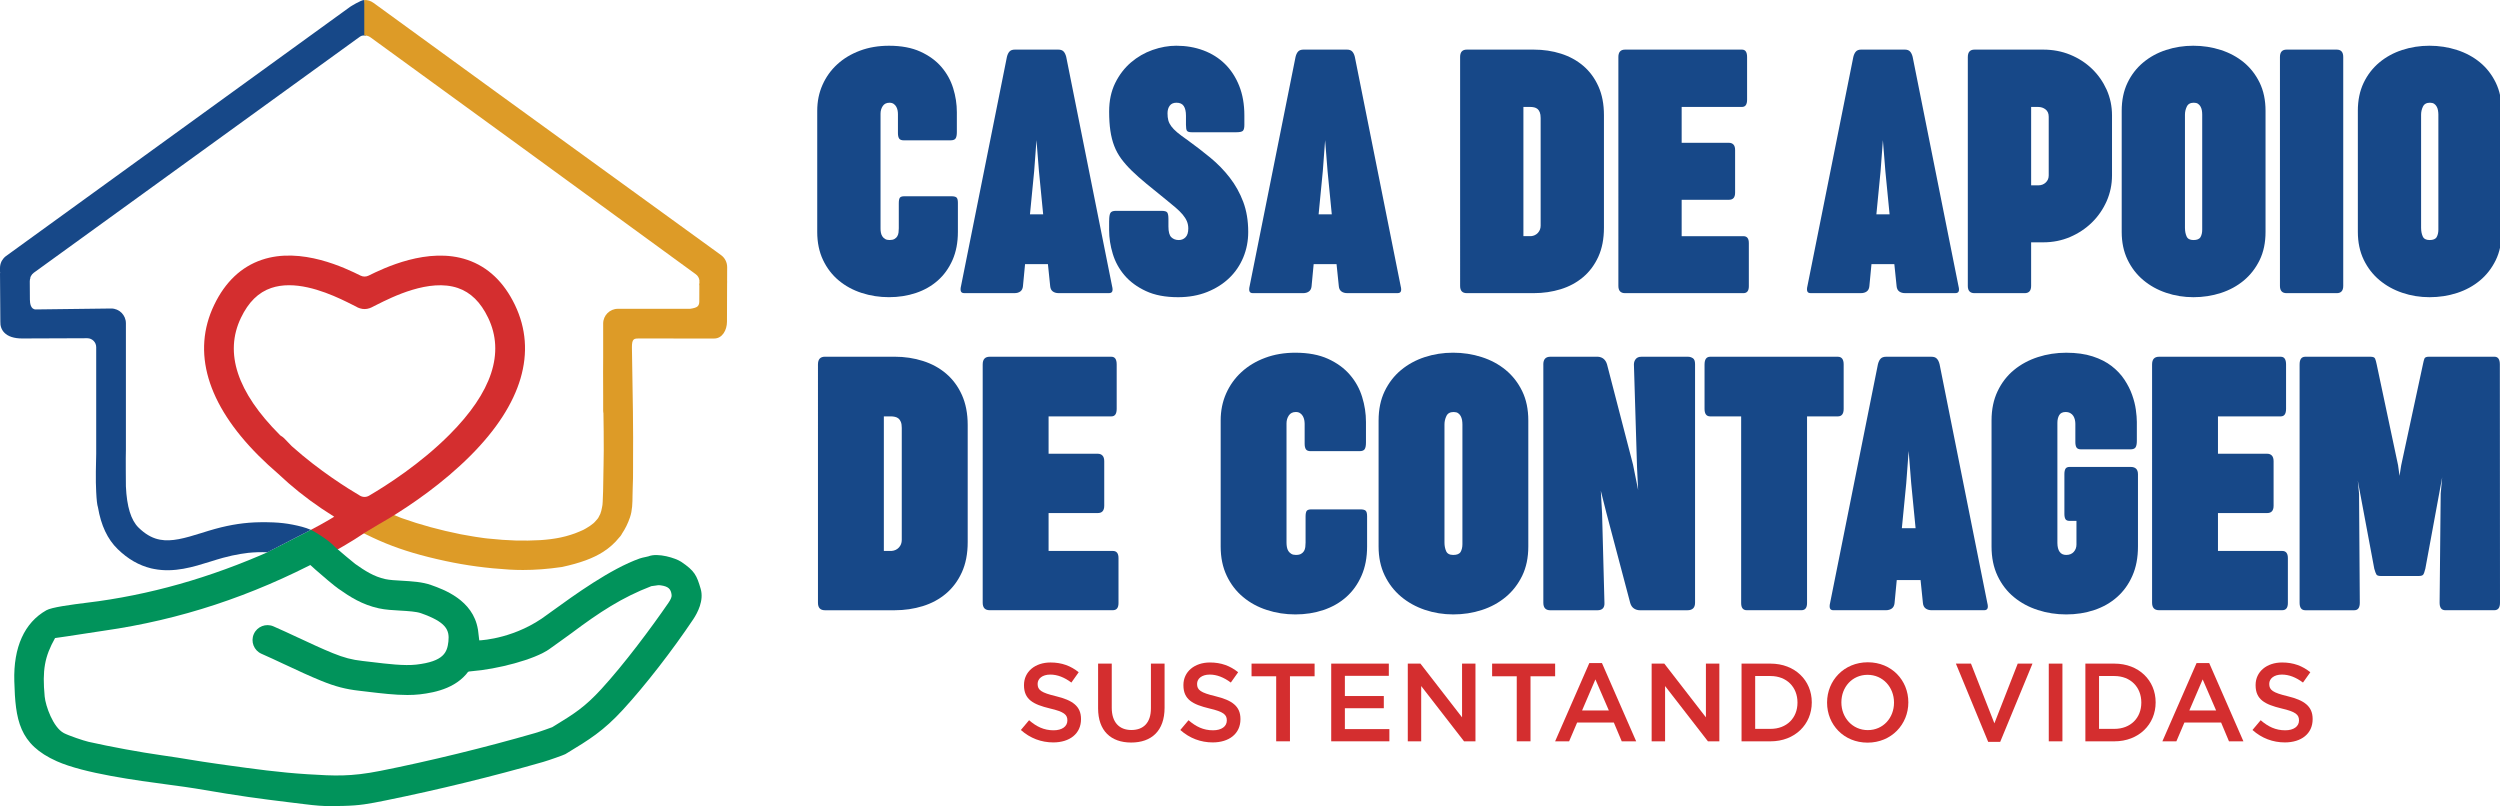
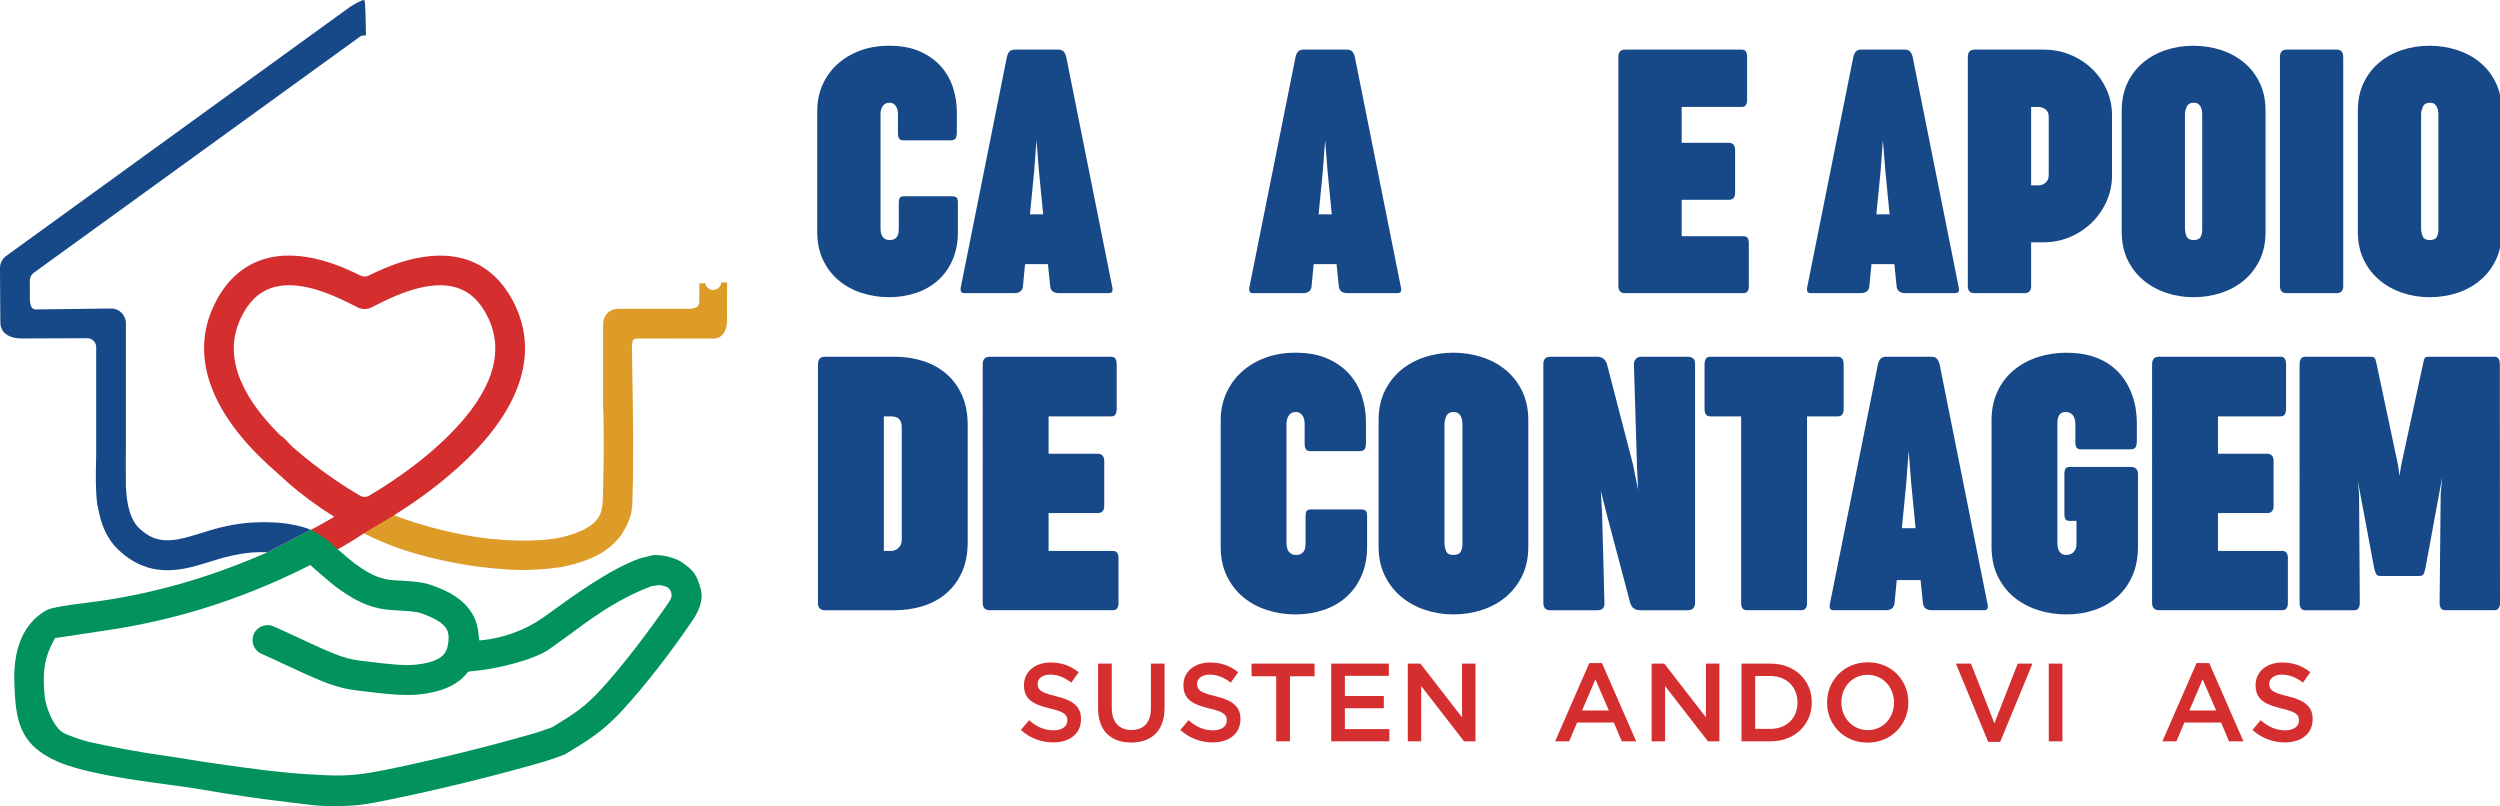
<svg xmlns="http://www.w3.org/2000/svg" version="1.1" id="Layer_1" x="0px" y="0px" width="184.174px" height="59.388px" viewBox="0 0 184.174 59.388" xml:space="preserve">
  <g>
    <path fill="#01935B" d="M20.271,40.462c-0.011,0.004-0.023,0.01-0.031,0.014c0.179-0.09,0.791-0.393,1.472-0.699 c0.033-0.016,0.066-0.031,0.098-0.045c0.008-0.004,0.018-0.008,0.023-0.012c0.361-0.16,0.736-0.32,1.072-0.449 C22.172,39.573,20.645,40.286,20.271,40.462" />
    <path fill="#DD9B27" d="M53.139,20.804c-0.004,0.075-0.022,0.145-0.053,0.206l-0.018,0.036c-0.027,0.053-0.064,0.101-0.121,0.153 c-0.023,0.025-0.053,0.048-0.092,0.072l-0.027,0.016c-0.023,0.012-0.049,0.025-0.078,0.035h-0.02l-0.027,0.015 c-0.008,0.002-0.015,0.004-0.015,0.004c-0.022,0.007-0.047,0.011-0.069,0.013l-0.021,0.004c-0.037,0.006-0.074,0.004-0.12,0 c-0.035-0.004-0.072-0.01-0.108-0.021l-0.025-0.008c-0.049-0.018-0.09-0.039-0.131-0.065c-0.131-0.082-0.225-0.215-0.262-0.373 c-0.002-0.008-0.003-0.016-0.004-0.023l-0.427,0.014l-0.004,1.219c0.014,0.449-0.099,0.561-0.675,0.648h-3.473h-1.849 c-0.599,0-1.085,0.486-1.085,1.084v2.518c0,0.018-0.014,1.953,0,2.799v1.096c0,0.078,0.01,0.148,0.02,0.199 c0.014,0.822,0.026,1.789,0.023,2.746c-0.002,0.34-0.008,0.709-0.014,1.074l-0.004,0.188c-0.004,0.193-0.006,0.387-0.01,0.578 l-0.005,0.326c-0.007,0.555-0.017,1.096-0.044,1.604c-0.002,0.049-0.006,0.1-0.011,0.15l-0.003,0.045 c-0.002,0.01-0.002,0.018-0.004,0.027v0.018c-0.01,0.047-0.019,0.094-0.025,0.137l-0.009,0.049 c-0.017,0.086-0.033,0.174-0.056,0.26c-0.006,0.018-0.015,0.045-0.025,0.074l-0.01,0.027c-0.012,0.037-0.022,0.07-0.028,0.094 l-0.013,0.031c-0.035,0.076-0.074,0.148-0.115,0.221l-0.025,0.051c-0.003,0.006-0.007,0.01-0.01,0.016 c-0.008,0.008-0.016,0.018-0.021,0.027c-0.004,0.002-0.004,0.004-0.006,0.008c-0.015,0.016-0.027,0.033-0.041,0.053 c-0.06,0.074-0.121,0.139-0.188,0.211c-0.011,0.012-0.052,0.051-0.074,0.072c-0.005,0.006-0.012,0.01-0.021,0.018 c-0.096,0.08-0.17,0.137-0.254,0.193c-0.088,0.059-0.187,0.119-0.291,0.182c-0.041,0.023-0.08,0.045-0.119,0.066l-0.065,0.035 c-0.004,0.002-0.008,0.004-0.012,0.008c-0.193,0.086-0.4,0.178-0.616,0.258c-0.195,0.072-0.412,0.139-0.663,0.209 c-0.108,0.029-0.215,0.053-0.325,0.078c-0.022,0.006-0.047,0.01-0.072,0.016l-0.043,0.008c-0.024,0.004-0.066,0.012-0.096,0.02 l-0.109,0.02c-0.037,0.008-0.101,0.02-0.143,0.025l-0.027,0.004c-0.105,0.018-0.217,0.033-0.32,0.047 c-0.27,0.031-0.514,0.059-0.762,0.072c-0.601,0.035-1.211,0.043-1.814,0.027s-1.254-0.063-2.049-0.146 c-0.049-0.006-0.098-0.01-0.146-0.016l-0.1-0.012c-0.029-0.004-0.078-0.012-0.116-0.016l-0.212-0.031 c-0.105-0.014-0.216-0.027-0.324-0.047l-0.212-0.035c-0.302-0.051-0.587-0.096-0.887-0.156c-1.55-0.313-2.961-0.697-4.313-1.178 l-0.09-0.033c-0.209-0.078-0.424-0.166-0.632-0.254l-0.075-0.031c-0.035-0.016-0.07-0.029-0.104-0.043l-0.16-0.068l-0.093,0.055 c-0.063,0.035-1.547,0.898-1.795,1.064l-0.307,0.203l0.328,0.166c0.266,0.133,0.526,0.26,0.773,0.371 c0.298,0.141,0.609,0.277,0.928,0.408c1.279,0.523,2.648,0.93,4.436,1.314c1.508,0.324,3.039,0.529,4.683,0.629 c0.332,0.02,0.672,0.029,1.009,0.029c0.904,0,1.832-0.07,2.832-0.215c0.014,0,0.027-0.002,0.044-0.006 c1.347-0.293,2.28-0.637,3.028-1.111c0.464-0.297,0.861-0.652,1.182-1.055c0.076-0.074,0.141-0.16,0.191-0.252l0.012-0.023 c0.003-0.006,0.006-0.012,0.008-0.018c0.238-0.352,0.434-0.75,0.584-1.188c0.18-0.52,0.186-1.078,0.191-1.621 c0.002-0.166,0.004-0.359,0.013-0.547c0.026-0.484,0.026-0.965,0.026-1.498c0-0.141,0-0.279,0-0.418 c0.005-1.146,0.01-2.447-0.01-3.76l-0.074-4.701c0-0.615,0.154-0.641,0.5-0.641h0.316l5.245,0.002c0.606,0,0.938-0.631,0.942-1.225 l0.009-2.896L53.139,20.804z" />
    <path fill="#D42E2F" d="M37.933,22.461c-0.812-1.686-1.988-2.801-3.498-3.315c-2.909-0.992-6.203,0.629-7.285,1.161 c-0.179,0.088-0.394,0.093-0.581,0.001c-1.081-0.534-4.373-2.158-7.288-1.165c-1.512,0.514-2.69,1.63-3.501,3.317 c-1.664,3.457-0.533,7.301,3.272,11.111c0.453,0.453,0.938,0.9,1.43,1.322c0.999,0.947,2.056,1.793,3.231,2.586 c0.293,0.197,0.598,0.395,0.908,0.588c-0.059,0.037-0.117,0.072-0.177,0.107c-0.053,0.031-0.104,0.063-0.159,0.096 c-0.449,0.266-0.916,0.521-1.43,0.787l1.064,0.814c0.203,0.127,0.727,0.734,0.727,0.734c0.43-0.238,0.875-0.498,1.323-0.775 l0.137-0.084c0.293-0.186,0.558-0.357,0.806-0.525c0.237-0.158,1.758-1.041,1.777-1.053c1.6-0.971,3.934-2.557,5.975-4.604 C38.465,29.757,39.595,25.917,37.933,22.461 M33.115,32.021c-2.138,2.145-4.632,3.738-5.929,4.498 c-0.204,0.119-0.458,0.119-0.662,0c-0.835-0.49-2.995-1.826-5.03-3.65l-0.123-0.127c-0.17-0.182-0.312-0.328-0.445-0.461 c-0.079-0.076-0.168-0.141-0.263-0.193c-0.022-0.021-0.044-0.043-0.064-0.063c-3.133-3.135-4.091-6.035-2.847-8.617 c0.553-1.153,1.283-1.871,2.232-2.193c0.396-0.134,0.836-0.202,1.309-0.202c1.813,0,3.75,0.975,4.688,1.448l0.239,0.119 c0.089,0.059,0.188,0.104,0.296,0.135l0.011,0.003c0.226,0.071,0.472,0.067,0.692-0.011l0.031-0.012 c0.072-0.024,0.139-0.055,0.201-0.09l0.289-0.146c1.164-0.586,3.889-1.956,5.988-1.242c0.947,0.322,1.678,1.041,2.232,2.193 C37.201,25.989,36.244,28.886,33.115,32.021" />
    <path fill="#01935B" d="M51.617,43.374L51.617,43.374c-0.288-0.975-0.428-1.314-1.446-1.994c-0.39-0.26-1.704-0.68-2.401-0.395 c-0.025,0.008-0.127,0.029-0.201,0.047c-0.151,0.031-0.323,0.068-0.437,0.109c-2.149,0.764-4.787,2.67-6.532,3.934l-0.273,0.197 c-2.291,1.742-4.766,1.895-5.041,1.906l-0.18,0.008l-0.022,0.18c-0.069,0.564-0.183,1.168-0.535,1.76l-0.219,0.367l0.422-0.045 c1.828-0.141,4.628-0.846,5.728-1.637c0.223-0.16,0.481-0.346,0.727-0.52c0.4-0.287,0.746-0.535,0.861-0.621 c2.106-1.578,3.754-2.656,5.916-3.488c0.102-0.008,0.192-0.023,0.273-0.037c0.141-0.025,0.262-0.047,0.419-0.023 c0.55,0.078,0.753,0.258,0.802,0.715c0.016,0.133-0.064,0.326-0.236,0.576c-1.276,1.855-3.246,4.5-4.947,6.355 c-1.232,1.344-2.036,1.836-3.366,2.652l-0.248,0.152c-0.118,0.045-0.877,0.322-1.29,0.441c-3.652,1.055-7.793,2.066-11.361,2.775 c-2.223,0.441-3.397,0.371-5.344,0.252c-2.076-0.127-3.999-0.395-6.035-0.678l-0.719-0.102c-0.694-0.096-1.271-0.189-1.882-0.289 c-0.63-0.104-1.282-0.211-2.122-0.328c-1.575-0.221-3.798-0.631-5.406-0.994c-0.359-0.082-1.472-0.459-1.824-0.646 c-0.787-0.42-1.343-2-1.407-2.693c-0.181-1.938-0.009-2.924,0.765-4.305c0.375-0.047,1.286-0.188,2.171-0.324 c0.582-0.09,1.129-0.176,1.44-0.219c5.602-0.803,10.861-2.535,16.079-5.295l0.263-0.139l-0.216-0.205 c-0.807-0.764-1.813-0.719-2.786-0.674l-0.128,0.008l-0.038,0.016c-4.559,2.119-9.002,3.467-13.581,4.117 c-0.169,0.023-0.406,0.053-0.68,0.088c-1.445,0.18-2.774,0.361-3.164,0.58c-1.616,0.912-2.433,2.719-2.362,5.225 c0.081,2.838,0.332,4.652,3.136,5.9c2.013,0.895,5.826,1.404,8.349,1.74c0.768,0.104,1.431,0.191,1.892,0.27 c3.446,0.59,4.603,0.732,6.908,1.016l1.021,0.125c0.949,0.119,1.412,0.152,2.037,0.152c0.254,0,0.534-0.006,0.885-0.014 c1.218-0.027,1.873-0.15,3.125-0.404c3.867-0.785,7.881-1.766,11.608-2.836c0.435-0.125,1.537-0.518,1.63-0.574l0.143-0.086 c1.602-0.971,2.66-1.613,4.111-3.195c1.639-1.785,3.621-4.338,5.176-6.66C51.385,45.149,51.873,44.235,51.617,43.374" />
    <path fill="#01935B" d="M35.309,47.208l-0.002,0.023c-0.015,0.145-0.144,1.414-0.609,1.947c-0.875,1.479-2.572,1.836-3.774,1.975 c-0.278,0.031-0.586,0.047-0.911,0.047c-0.927,0-1.949-0.123-2.85-0.23l-0.13-0.016c-0.193-0.025-0.382-0.047-0.562-0.066 c-0.992-0.111-1.773-0.314-2.783-0.725c-0.885-0.357-1.817-0.795-2.641-1.182l-0.126-0.057c-0.551-0.26-1.121-0.525-1.656-0.76 c-0.557-0.242-0.812-0.895-0.568-1.451c0.245-0.559,0.895-0.813,1.452-0.568c0.585,0.254,1.194,0.539,1.783,0.814l0.049,0.021 c0.924,0.434,1.754,0.818,2.537,1.137c0.817,0.332,1.412,0.49,2.197,0.576c0.223,0.023,0.46,0.053,0.703,0.082 c1.113,0.135,2.37,0.287,3.252,0.186c2.037-0.236,2.275-0.91,2.364-1.703c0.097-0.873-0.188-1.436-2.022-2.084 c-0.345-0.121-0.943-0.158-1.521-0.191c-0.539-0.029-1.096-0.061-1.586-0.168c-1.243-0.275-2.123-0.846-2.989-1.455 c-0.179-0.111-1.335-1.082-1.633-1.357l-0.027-0.023c-0.194-0.18-0.381-0.35-0.577-0.504l-0.035-0.029l-0.022-0.041 c-0.002-0.004-0.44-0.736-2.428-0.689H20.17c-0.162-0.014-0.321-0.023-0.477-0.029c0.406-0.207,2.563-1.32,3.208-1.654 c0.033,0.016,0.065,0.029,0.099,0.045c0.056,0.029,1.129,0.625,1.676,1.211c0.017,0.018,0.037,0.035,0.058,0.053 c0.015,0.012,0.029,0.025,0.045,0.039c0.24,0.223,1.304,1.094,1.394,1.166c0.708,0.498,1.362,0.926,2.208,1.113 c0.318,0.07,0.764,0.096,1.234,0.121c0.734,0.043,1.494,0.086,2.136,0.314c0.925,0.328,3.092,1.096,3.454,3.26 c0.001,0.004,0.004,0.016,0.007,0.031c0.001,0.008,0.001,0.016,0.003,0.025l0.002,0.014c0.006,0.021,0.006,0.045,0.008,0.064 c0.034,0.258,0.065,0.545,0.078,0.654L35.309,47.208z" />
    <path fill="#01935B" d="M21.835,39.72c0.522-0.242,0.987-0.445,1.071-0.449c-0.734,0.303-2.261,1.016-2.634,1.191 c0.222-0.107,0.853-0.412,1.442-0.688c0.032-0.014,0.065-0.029,0.097-0.043C21.818,39.728,21.828,39.724,21.835,39.72" />
    <path fill="#174888" d="M21.574,38.653c-0.493-0.098-0.951-0.146-1.436-0.168c-0.317-0.014-0.643-0.016-0.998-0.012 c-1.077,0.016-2.125,0.17-3.298,0.492c-0.328,0.09-0.65,0.191-1.006,0.303c-1.242,0.389-2.185,0.65-3.047,0.49 c-0.048-0.01-0.097-0.02-0.146-0.033h-0.008c-0.496-0.123-0.962-0.402-1.424-0.852c-0.562-0.547-0.868-1.543-0.936-3.039 c0-0.023-0.021-2.287,0-2.684v-9.336c0-0.6-0.486-1.087-1.087-1.087l-5.554,0.069c-0.372,0-0.43-0.451-0.432-0.721l-0.009-1.355 c0-0.092,0.018-0.184,0.055-0.271l-0.384-0.186c-0.069,0.126-0.17,0.23-0.295,0.303c-0.041,0.025-0.093,0.048-0.153,0.068 l-0.018,0.006c-0.141,0.041-0.292,0.041-0.439,0L0.951,20.64c-0.072-0.022-0.135-0.045-0.175-0.077 c-0.15-0.117-0.331-0.407-0.352-0.48c0,0.001,0.003,0.012,0.003,0.031L0,20.117v0.001l0.026,3.57 c-0.014,0.321,0.085,0.603,0.287,0.813c0.276,0.287,0.721,0.434,1.325,0.434l4.791-0.018c0.363,0,0.658,0.295,0.658,0.658v7.863 c-0.013,0.459-0.053,2.023,0,2.814c0.028,0.584,0.072,0.959,0.129,1.119c0.229,1.344,0.705,2.354,1.456,3.084 c0.757,0.734,1.56,1.195,2.455,1.414l0.006,0.002c0.074,0.02,0.147,0.033,0.219,0.045c1.486,0.289,2.896-0.152,4.144-0.543 c0.306-0.096,0.621-0.195,0.929-0.279c0.462-0.125,0.895-0.221,1.307-0.287c0.187-0.033,0.371-0.057,0.552-0.078 c0.461-0.047,0.918-0.063,1.409-0.043c0.406-0.209,2.563-1.32,3.208-1.652C22.488,38.851,22.02,38.743,21.574,38.653" />
    <path fill="#174888" d="M26.836,0C26.589-0.005,25.8,0.498,25.8,0.498L0.452,18.857c-0.011,0.008-0.021,0.015-0.031,0.023 l-0.017,0.013c-0.027,0.021-0.054,0.044-0.073,0.065C0.3,18.991,0.27,19.022,0.243,19.056c-0.047,0.057-0.085,0.112-0.114,0.167 l-0.01,0.021c-0.004,0.008-0.008,0.017-0.012,0.024C0.037,19.414,0,19.577,0,19.744l0.001,0.284l0.005,0.047 c0.071,0.309,0.258,0.574,0.529,0.748c0.09,0.057,0.194,0.105,0.307,0.14l0.033,0.01H0.88c0.102,0.027,0.207,0.04,0.31,0.04 c0.122,0,0.244-0.018,0.358-0.053l0.04-0.011l0.006-0.005c0.078-0.028,0.149-0.06,0.208-0.095c0.192-0.111,0.35-0.272,0.453-0.459 c0.012-0.02,0.022-0.042,0.03-0.06c0.048-0.093,0.117-0.174,0.2-0.234L26.492,2.719c0.158-0.124,0.299-0.105,0.467-0.105 C26.959,2.614,26.941,0.002,26.836,0" />
-     <path fill="#DD9B27" d="M53.566,20.665l0.004-0.983c0.001-0.358-0.171-0.693-0.463-0.898L36.838,6.99l-8.971-6.523l-0.359-0.26 C27.309,0.061,27.071-0.007,26.836,0v2.604c0.136,0.004,0.318,0.048,0.431,0.128l11.069,8.05l12.916,9.417 c0.156,0.109,0.256,0.279,0.276,0.471c-0.003,0.028-0.005,0.057-0.005,0.085c0,0.05,0.004,0.096,0.01,0.139v0.001 c0,0.001,0,0.001,0,0.002c0.002,0.003,0,0.007,0.002,0.01c0.002,0.027,0.006,0.051,0.012,0.078c0.063,0.27,0.223,0.497,0.447,0.639 c0.063,0.041,0.129,0.074,0.202,0.102c0.017,0.008,0.035,0.014,0.058,0.02l0.031,0.01h0.004c0.053,0.013,0.105,0.023,0.154,0.027 c0.033,0.002,0.066,0.004,0.102,0.004c0.047,0,0.086-0.002,0.123-0.008c0.047-0.004,0.096-0.014,0.149-0.029 c0.002,0,0.003,0,0.005,0l0.043-0.012c0.061-0.021,0.116-0.047,0.166-0.074c0.014-0.006,0.023-0.012,0.029-0.016 c0.079-0.046,0.143-0.096,0.189-0.143c0.082-0.078,0.148-0.166,0.199-0.264c0.008-0.014,0.016-0.031,0.022-0.047 c0.014-0.028,0.026-0.056,0.036-0.085c0.002-0.005,0.004-0.01,0.005-0.015c0.009-0.025,0.017-0.051,0.024-0.076 c0-0.003,0-0.006,0.002-0.009c0.006-0.029,0.012-0.058,0.017-0.088c0.001-0.003,0.001-0.006,0.001-0.009 c0.003-0.024,0.007-0.047,0.008-0.071c0.006-0.034,0.006-0.063,0.006-0.086c0-0.026-0.002-0.055-0.003-0.071L53.566,20.665z" />
    <path fill="#174888" d="M64.893,17.126c0.018,0.104,0.052,0.197,0.104,0.279c0.051,0.082,0.12,0.149,0.207,0.2 c0.086,0.052,0.194,0.078,0.324,0.078c0.155,0,0.277-0.026,0.369-0.078c0.09-0.051,0.16-0.118,0.207-0.2 c0.048-0.082,0.078-0.175,0.091-0.279c0.013-0.103,0.019-0.207,0.019-0.311v-1.839c0-0.199,0.026-0.335,0.078-0.408 c0.053-0.074,0.164-0.11,0.338-0.11h3.457c0.183,0,0.308,0.03,0.377,0.09c0.068,0.062,0.104,0.19,0.104,0.389v2.15 c0,0.778-0.132,1.466-0.395,2.067c-0.265,0.6-0.625,1.103-1.082,1.508c-0.459,0.407-0.996,0.713-1.613,0.92 s-1.28,0.311-1.988,0.311c-0.699,0-1.369-0.104-2.008-0.311s-1.203-0.513-1.691-0.92c-0.486-0.405-0.873-0.908-1.158-1.508 c-0.285-0.602-0.428-1.289-0.428-2.067V8.163c0-0.691,0.129-1.328,0.389-1.911c0.259-0.583,0.621-1.088,1.088-1.515 c0.467-0.428,1.023-0.762,1.672-1.004c0.646-0.242,1.359-0.363,2.137-0.363c0.907,0,1.678,0.145,2.313,0.434 c0.635,0.29,1.15,0.665,1.548,1.127c0.397,0.462,0.687,0.985,0.868,1.568c0.181,0.582,0.271,1.172,0.271,1.768V9.73 c0,0.216-0.029,0.371-0.091,0.466c-0.06,0.095-0.187,0.142-0.375,0.142h-3.446c-0.164,0-0.277-0.043-0.337-0.129 s-0.091-0.22-0.091-0.402V8.409c0-0.086-0.008-0.177-0.025-0.272c-0.018-0.095-0.05-0.186-0.097-0.271 c-0.048-0.086-0.112-0.157-0.194-0.214c-0.082-0.055-0.185-0.084-0.305-0.084c-0.225,0-0.391,0.082-0.499,0.246 c-0.108,0.165-0.162,0.35-0.162,0.557v8.446C64.866,16.919,64.875,17.024,64.893,17.126" />
    <path fill="#174888" d="M81.928,21.09c0.043,0.165,0.047,0.29,0.012,0.375c-0.034,0.086-0.116,0.13-0.246,0.13h-3.704 c-0.173,0-0.315-0.041-0.429-0.123c-0.111-0.082-0.176-0.209-0.193-0.382l-0.168-1.632h-1.684l-0.156,1.632 c-0.018,0.173-0.082,0.3-0.194,0.382s-0.255,0.123-0.428,0.123h-3.704c-0.13,0-0.212-0.046-0.247-0.136 c-0.034-0.09-0.03-0.223,0.013-0.395L74.18,4.186c0.043-0.172,0.108-0.304,0.194-0.395c0.087-0.091,0.216-0.136,0.39-0.136h3.199 c0.172,0,0.303,0.045,0.389,0.136s0.15,0.223,0.195,0.395L81.928,21.09z M75.877,15.792h0.973l-0.312-3.187l-0.181-2.28l-0.17,2.28 L75.877,15.792z" />
-     <path fill="#174888" d="M81.712,16.259c0-0.276,0.03-0.466,0.091-0.57s0.194-0.156,0.401-0.156h3.368 c0.225,0,0.365,0.042,0.42,0.123c0.057,0.083,0.086,0.24,0.086,0.474v0.556c0,0.389,0.07,0.653,0.213,0.791 c0.143,0.138,0.326,0.207,0.551,0.207c0.199,0,0.365-0.069,0.498-0.207c0.135-0.138,0.201-0.354,0.201-0.648 c0-0.189-0.035-0.367-0.104-0.531c-0.07-0.164-0.172-0.328-0.311-0.492s-0.311-0.335-0.518-0.512 c-0.209-0.177-0.445-0.374-0.713-0.59c-0.535-0.431-1.01-0.817-1.426-1.159c-0.414-0.341-0.775-0.661-1.082-0.959 c-0.305-0.297-0.566-0.593-0.783-0.887c-0.215-0.293-0.389-0.609-0.518-0.945c-0.13-0.337-0.225-0.711-0.285-1.121 c-0.061-0.41-0.091-0.883-0.091-1.418c0-0.795,0.149-1.494,0.446-2.099c0.299-0.604,0.686-1.109,1.16-1.515 c0.475-0.406,1.006-0.713,1.592-0.92c0.59-0.207,1.172-0.312,1.75-0.312c0.717,0,1.383,0.115,1.994,0.343 c0.613,0.229,1.143,0.562,1.588,0.998s0.795,0.974,1.051,1.612c0.254,0.64,0.381,1.365,0.381,2.177v0.712 c0,0.207-0.035,0.348-0.104,0.421c-0.068,0.074-0.229,0.11-0.479,0.11h-3.305c-0.182,0-0.295-0.036-0.344-0.11 c-0.047-0.073-0.07-0.218-0.07-0.434V8.526c0-0.311-0.055-0.549-0.162-0.713s-0.287-0.246-0.537-0.246 c-0.225,0-0.391,0.074-0.498,0.22c-0.109,0.147-0.162,0.333-0.162,0.558c0,0.199,0.018,0.372,0.057,0.518 c0.039,0.147,0.111,0.292,0.215,0.434c0.104,0.143,0.25,0.294,0.439,0.454c0.191,0.159,0.441,0.347,0.752,0.563 c0.588,0.424,1.15,0.857,1.691,1.302c0.539,0.445,1.016,0.935,1.43,1.47c0.416,0.536,0.746,1.13,0.992,1.781 c0.246,0.653,0.369,1.393,0.369,2.222c0,0.665-0.121,1.289-0.363,1.872s-0.586,1.09-1.035,1.522 c-0.449,0.432-0.994,0.775-1.633,1.031c-0.639,0.254-1.352,0.381-2.137,0.381c-0.934,0-1.725-0.15-2.371-0.453 c-0.648-0.302-1.172-0.688-1.574-1.16c-0.402-0.47-0.691-1-0.867-1.587c-0.178-0.587-0.267-1.165-0.267-1.736V16.259z" />
    <path fill="#174888" d="M103.189,21.09c0.043,0.165,0.047,0.29,0.012,0.375c-0.033,0.086-0.115,0.13-0.244,0.13h-3.705 c-0.172,0-0.316-0.041-0.428-0.123s-0.178-0.209-0.193-0.382l-0.168-1.632h-1.686l-0.154,1.632c-0.018,0.173-0.082,0.3-0.195,0.382 S96.174,21.596,96,21.596h-3.703c-0.131,0-0.213-0.046-0.248-0.136c-0.033-0.09-0.029-0.223,0.014-0.395l3.381-16.879 c0.043-0.172,0.107-0.304,0.193-0.395c0.088-0.091,0.217-0.136,0.389-0.136h3.201c0.172,0,0.301,0.045,0.387,0.136 c0.088,0.091,0.152,0.223,0.195,0.395L103.189,21.09z M97.141,15.792h0.971l-0.311-3.187l-0.18-2.28l-0.17,2.28L97.141,15.792z" />
-     <path fill="#174888" d="M107.566,4.199c0-0.363,0.162-0.544,0.492-0.544h4.936c0.707,0,1.375,0.099,2.002,0.298 c0.625,0.199,1.174,0.498,1.645,0.9c0.471,0.402,0.842,0.905,1.113,1.509c0.273,0.605,0.408,1.313,0.408,2.125v8.29 c0,0.821-0.139,1.533-0.414,2.138c-0.277,0.604-0.65,1.105-1.121,1.502c-0.471,0.398-1.018,0.693-1.645,0.888 c-0.627,0.194-1.289,0.291-1.988,0.291h-4.936c-0.33,0-0.492-0.177-0.492-0.531V4.199z M112.229,7.877v9.521h0.559 c0.207-0.017,0.377-0.099,0.512-0.246c0.133-0.147,0.199-0.324,0.199-0.531V8.694c0-0.173-0.021-0.313-0.064-0.421 c-0.043-0.108-0.1-0.19-0.168-0.246c-0.068-0.056-0.15-0.095-0.246-0.117c-0.096-0.021-0.193-0.032-0.299-0.032H112.229z" />
    <path fill="#174888" d="M119.225,4.199c0-0.363,0.164-0.544,0.492-0.544h8.615c0.25,0,0.375,0.181,0.375,0.544v3.148 c0,0.354-0.125,0.531-0.375,0.531h-4.445v2.643h3.486c0.137,0,0.248,0.043,0.33,0.129c0.082,0.087,0.121,0.22,0.121,0.402v3.147 c0,0.346-0.15,0.519-0.451,0.519h-3.486v2.681h4.547c0.27,0,0.402,0.168,0.402,0.505v3.187c0,0.337-0.133,0.506-0.402,0.506h-8.717 c-0.328,0-0.492-0.178-0.492-0.532V4.199z" />
    <path fill="#174888" d="M144.283,21.09c0.043,0.165,0.047,0.29,0.012,0.375s-0.115,0.13-0.246,0.13h-3.703 c-0.174,0-0.316-0.041-0.43-0.123c-0.111-0.082-0.176-0.209-0.193-0.382l-0.168-1.632h-1.684l-0.156,1.632 c-0.018,0.173-0.082,0.3-0.193,0.382c-0.113,0.082-0.256,0.123-0.43,0.123h-3.703c-0.131,0-0.213-0.046-0.246-0.136 c-0.035-0.09-0.031-0.223,0.012-0.395l3.381-16.879c0.043-0.172,0.109-0.304,0.195-0.395s0.215-0.136,0.389-0.136h3.199 c0.172,0,0.303,0.045,0.389,0.136s0.15,0.223,0.195,0.395L144.283,21.09z M138.232,15.792h0.973l-0.311-3.187l-0.182-2.28 l-0.17,2.28L138.232,15.792z" />
    <path fill="#174888" d="M144.969,4.199c0-0.363,0.164-0.544,0.492-0.544h5.064c0.709,0,1.369,0.125,1.982,0.375 c0.613,0.251,1.148,0.597,1.607,1.037c0.457,0.44,0.816,0.954,1.082,1.541c0.262,0.588,0.395,1.218,0.395,1.892v4.417 c0,0.674-0.133,1.309-0.395,1.904c-0.266,0.597-0.625,1.118-1.082,1.567c-0.459,0.449-0.994,0.806-1.607,1.069 s-1.273,0.395-1.982,0.395h-0.893v3.213c0,0.354-0.16,0.532-0.479,0.532h-3.693c-0.328,0-0.492-0.178-0.492-0.532V4.199z M150.15,13.655c0.225,0,0.41-0.068,0.557-0.207s0.221-0.311,0.221-0.518V8.603c0-0.242-0.078-0.423-0.234-0.544 c-0.154-0.121-0.34-0.181-0.557-0.181h-0.504v5.776H150.15z" />
    <path fill="#174888" d="M156.305,8.163c0-0.777,0.141-1.464,0.426-2.06c0.285-0.596,0.672-1.096,1.16-1.502 c0.486-0.406,1.049-0.713,1.684-0.92c0.635-0.207,1.301-0.312,2.002-0.312c0.707,0,1.383,0.104,2.027,0.312 c0.643,0.207,1.209,0.512,1.697,0.913c0.486,0.402,0.875,0.9,1.166,1.496c0.289,0.596,0.434,1.287,0.434,2.073v8.925 c0,0.786-0.145,1.477-0.434,2.073c-0.291,0.595-0.68,1.096-1.166,1.502c-0.488,0.406-1.053,0.713-1.691,0.92 s-1.313,0.311-2.02,0.311c-0.701,0-1.369-0.107-2.01-0.324c-0.639-0.215-1.203-0.529-1.689-0.938 c-0.488-0.41-0.875-0.913-1.16-1.509c-0.285-0.596-0.426-1.273-0.426-2.034V8.163z M160.967,16.816 c0,0.216,0.039,0.415,0.117,0.596c0.076,0.181,0.246,0.272,0.506,0.272c0.266,0,0.441-0.073,0.523-0.22s0.123-0.328,0.123-0.544 V8.448c0-0.104-0.008-0.207-0.025-0.311s-0.051-0.198-0.098-0.285c-0.047-0.086-0.111-0.155-0.188-0.207 c-0.078-0.052-0.182-0.078-0.311-0.078c-0.252,0-0.422,0.095-0.512,0.285c-0.092,0.189-0.137,0.389-0.137,0.596V16.816z" />
    <path fill="#174888" d="M167.963,4.199c0-0.363,0.164-0.544,0.49-0.544h3.693c0.318,0,0.479,0.181,0.479,0.544v16.866 c0,0.354-0.16,0.532-0.479,0.532h-3.693c-0.326,0-0.49-0.178-0.49-0.532V4.199z" />
    <path fill="#174888" d="M173.701,8.163c0-0.777,0.143-1.464,0.426-2.06c0.285-0.596,0.674-1.096,1.16-1.502 c0.488-0.406,1.049-0.713,1.684-0.92c0.635-0.207,1.303-0.312,2.002-0.312c0.709,0,1.383,0.104,2.027,0.312 c0.643,0.207,1.209,0.512,1.697,0.913c0.488,0.402,0.875,0.9,1.166,1.496c0.289,0.596,0.434,1.287,0.434,2.073v8.925 c0,0.786-0.145,1.477-0.434,2.073c-0.291,0.595-0.678,1.096-1.166,1.502c-0.488,0.406-1.051,0.713-1.689,0.92 c-0.641,0.207-1.314,0.311-2.021,0.311c-0.701,0-1.369-0.107-2.008-0.324c-0.639-0.215-1.203-0.529-1.691-0.938 c-0.486-0.41-0.875-0.913-1.16-1.509c-0.283-0.596-0.426-1.273-0.426-2.034V8.163z M178.363,16.816 c0,0.216,0.039,0.415,0.117,0.596c0.078,0.181,0.246,0.272,0.506,0.272c0.266,0,0.441-0.073,0.523-0.22s0.125-0.328,0.125-0.544 V8.448c0-0.104-0.01-0.207-0.027-0.311s-0.049-0.198-0.098-0.285c-0.047-0.086-0.109-0.155-0.188-0.207 c-0.078-0.052-0.182-0.078-0.311-0.078c-0.25,0-0.42,0.095-0.512,0.285c-0.092,0.189-0.137,0.389-0.137,0.596V16.816z" />
    <path fill="#174888" d="M60.259,26.847c0-0.379,0.17-0.568,0.513-0.568h5.137c0.736,0,1.432,0.105,2.084,0.313 c0.65,0.205,1.222,0.518,1.712,0.936c0.489,0.418,0.876,0.941,1.159,1.57c0.283,0.631,0.426,1.367,0.426,2.213v8.629 c0,0.855-0.145,1.596-0.432,2.225c-0.289,0.631-0.678,1.15-1.166,1.564c-0.49,0.414-1.062,0.723-1.713,0.924 c-0.652,0.201-1.342,0.303-2.07,0.303h-5.137c-0.343,0-0.513-0.184-0.513-0.553V26.847z M65.113,30.675v9.912h0.58 c0.215-0.02,0.393-0.104,0.533-0.256c0.139-0.154,0.207-0.338,0.207-0.555v-8.252c0-0.18-0.021-0.324-0.066-0.438 s-0.104-0.197-0.176-0.256s-0.158-0.1-0.256-0.121c-0.1-0.023-0.203-0.035-0.31-0.035H65.113z" />
    <path fill="#174888" d="M72.395,26.847c0-0.377,0.17-0.566,0.512-0.566h8.967c0.262,0,0.392,0.189,0.392,0.566v3.275 c0,0.369-0.13,0.553-0.392,0.553h-4.625v2.752h3.627c0.145,0,0.258,0.045,0.344,0.135s0.129,0.229,0.129,0.418v3.275 c0,0.359-0.157,0.541-0.473,0.541h-3.627v2.791h4.733c0.278,0,0.418,0.174,0.418,0.525v3.316c0,0.35-0.14,0.525-0.418,0.525h-9.075 c-0.342,0-0.512-0.184-0.512-0.553V26.847z" />
    <path fill="#174888" d="M94.805,40.302c0.018,0.109,0.055,0.205,0.107,0.291c0.055,0.084,0.127,0.154,0.217,0.209 c0.088,0.055,0.201,0.08,0.336,0.08c0.162,0,0.291-0.025,0.385-0.08s0.166-0.125,0.217-0.209c0.049-0.086,0.08-0.182,0.094-0.291 c0.012-0.107,0.02-0.215,0.02-0.322v-1.914c0-0.207,0.027-0.35,0.08-0.426c0.055-0.076,0.172-0.115,0.352-0.115h3.6 c0.189,0,0.32,0.033,0.391,0.096c0.072,0.063,0.109,0.197,0.109,0.404v2.238c0,0.809-0.137,1.525-0.412,2.15 c-0.273,0.625-0.648,1.148-1.125,1.57c-0.477,0.424-1.037,0.742-1.68,0.957c-0.643,0.217-1.332,0.324-2.07,0.324 c-0.727,0-1.424-0.107-2.09-0.324c-0.664-0.215-1.252-0.533-1.758-0.957c-0.508-0.422-0.91-0.945-1.207-1.57 s-0.445-1.342-0.445-2.15v-9.291c0-0.719,0.135-1.383,0.404-1.988c0.27-0.607,0.646-1.133,1.133-1.578 c0.484-0.445,1.064-0.793,1.74-1.045c0.672-0.252,1.414-0.377,2.223-0.377c0.945,0,1.746,0.15,2.408,0.451 c0.66,0.301,1.197,0.691,1.611,1.174c0.414,0.48,0.715,1.023,0.902,1.631c0.189,0.607,0.283,1.221,0.283,1.84v1.525 c0,0.225-0.031,0.387-0.094,0.484c-0.063,0.1-0.193,0.148-0.391,0.148h-3.588c-0.17,0-0.287-0.045-0.35-0.135 c-0.064-0.09-0.094-0.229-0.094-0.418v-1.455c0-0.09-0.01-0.186-0.027-0.285c-0.018-0.098-0.053-0.193-0.102-0.283 c-0.051-0.088-0.117-0.164-0.203-0.221c-0.084-0.061-0.191-0.088-0.316-0.088c-0.232,0-0.406,0.086-0.518,0.256 c-0.113,0.17-0.17,0.363-0.17,0.58v8.791C94.777,40.087,94.787,40.194,94.805,40.302" />
    <path fill="#174888" d="M101.561,30.972c0-0.809,0.146-1.523,0.443-2.145c0.299-0.619,0.699-1.141,1.207-1.563 s1.094-0.742,1.752-0.957c0.662-0.217,1.357-0.324,2.084-0.324c0.738,0,1.441,0.107,2.111,0.324 c0.67,0.215,1.258,0.531,1.766,0.949s0.912,0.938,1.215,1.559c0.301,0.619,0.451,1.338,0.451,2.156v9.291 c0,0.818-0.15,1.537-0.451,2.158c-0.303,0.619-0.707,1.141-1.215,1.563s-1.094,0.742-1.76,0.957 c-0.666,0.217-1.367,0.324-2.104,0.324c-0.729,0-1.424-0.113-2.09-0.336c-0.664-0.227-1.252-0.551-1.76-0.979 s-0.908-0.949-1.207-1.57c-0.297-0.621-0.443-1.326-0.443-2.117V30.972z M106.414,39.979c0,0.225,0.039,0.432,0.121,0.621 c0.08,0.188,0.256,0.283,0.525,0.283c0.279,0,0.461-0.078,0.547-0.23s0.129-0.342,0.129-0.566v-8.818 c0-0.107-0.01-0.215-0.027-0.324c-0.02-0.107-0.053-0.205-0.102-0.297c-0.049-0.088-0.115-0.16-0.195-0.215 c-0.082-0.053-0.189-0.08-0.324-0.08c-0.262,0-0.438,0.098-0.531,0.295c-0.096,0.199-0.143,0.406-0.143,0.621V39.979z" />
    <path fill="#174888" d="M113.695,26.847c0-0.377,0.17-0.566,0.514-0.566h3.518c0.332,0.027,0.553,0.211,0.66,0.553l1.916,7.389 l0.377,1.875l-0.08-1.672l-0.23-7.578c0-0.154,0.045-0.285,0.135-0.398c0.09-0.111,0.225-0.168,0.406-0.168h3.465 c0.107,0,0.217,0.033,0.33,0.102c0.111,0.066,0.168,0.213,0.168,0.438v17.582c0,0.369-0.189,0.553-0.566,0.553h-3.492 c-0.162,0-0.309-0.043-0.438-0.127c-0.131-0.086-0.223-0.219-0.277-0.398l-1.752-6.621l-0.418-1.658l0.094,1.672l0.174,6.58 c0.02,0.369-0.156,0.553-0.523,0.553h-3.465c-0.344,0-0.514-0.184-0.514-0.553V26.847z" />
    <path fill="#174888" d="M125.574,26.847c0-0.377,0.139-0.566,0.418-0.566h9.398c0.287,0,0.432,0.189,0.432,0.566v3.275 c0,0.369-0.145,0.553-0.432,0.553h-2.266v13.754c0,0.35-0.139,0.525-0.418,0.525h-4.018c-0.279,0-0.418-0.176-0.418-0.525V30.675 h-2.279c-0.279,0-0.418-0.184-0.418-0.553V26.847z" />
    <path fill="#174888" d="M146.406,44.429c0.045,0.172,0.051,0.301,0.014,0.391s-0.121,0.135-0.256,0.135h-3.857 c-0.18,0-0.328-0.043-0.443-0.127c-0.117-0.086-0.186-0.219-0.203-0.398l-0.174-1.699h-1.754l-0.162,1.699 c-0.018,0.18-0.086,0.313-0.201,0.398c-0.117,0.084-0.268,0.127-0.445,0.127h-3.857c-0.135,0-0.221-0.047-0.256-0.141 s-0.031-0.23,0.014-0.412l3.52-17.568c0.045-0.18,0.111-0.316,0.201-0.412c0.09-0.094,0.225-0.141,0.406-0.141h3.33 c0.18,0,0.314,0.047,0.402,0.141c0.092,0.096,0.158,0.232,0.203,0.412L146.406,44.429z M140.109,38.913h1.012l-0.324-3.316 l-0.188-2.373l-0.176,2.373L140.109,38.913z" />
    <path fill="#174888" d="M151.732,40.653c0.107,0.152,0.27,0.229,0.484,0.229c0.234,0,0.42-0.074,0.553-0.221 c0.137-0.15,0.203-0.33,0.203-0.547v-1.74h-0.498c-0.152,0-0.258-0.041-0.311-0.127s-0.08-0.219-0.08-0.398v-2.912 c0-0.18,0.027-0.314,0.08-0.404s0.158-0.135,0.311-0.135h4.49c0.359,0,0.539,0.18,0.539,0.539v5.326 c0,0.818-0.137,1.537-0.412,2.156c-0.273,0.621-0.648,1.143-1.125,1.564c-0.477,0.424-1.037,0.742-1.68,0.957 c-0.643,0.217-1.332,0.324-2.07,0.324c-0.727,0-1.424-0.107-2.088-0.324c-0.666-0.215-1.254-0.531-1.76-0.949 c-0.508-0.418-0.91-0.939-1.207-1.564s-0.445-1.346-0.445-2.164v-9.291c0-0.809,0.148-1.525,0.445-2.15s0.699-1.146,1.207-1.564 c0.506-0.418,1.094-0.734,1.76-0.951c0.664-0.215,1.361-0.322,2.088-0.322c0.746,0,1.396,0.09,1.949,0.27s1.02,0.418,1.402,0.715 s0.695,0.629,0.938,0.998s0.432,0.74,0.566,1.119c0.135,0.377,0.227,0.742,0.275,1.092s0.074,0.652,0.074,0.904v1.4 c0,0.217-0.031,0.373-0.094,0.473s-0.193,0.148-0.391,0.148h-3.613c-0.172,0-0.285-0.045-0.346-0.135 c-0.057-0.09-0.086-0.225-0.086-0.404v-1.35c0-0.088-0.012-0.186-0.033-0.289c-0.023-0.104-0.063-0.197-0.115-0.283 c-0.055-0.086-0.129-0.156-0.223-0.209s-0.209-0.082-0.344-0.082c-0.225,0-0.383,0.078-0.473,0.23s-0.135,0.342-0.135,0.566v8.859 C151.57,40.286,151.625,40.501,151.732,40.653" />
    <path fill="#174888" d="M158.543,26.847c0-0.377,0.17-0.566,0.512-0.566h8.967c0.26,0,0.391,0.189,0.391,0.566v3.275 c0,0.369-0.131,0.553-0.391,0.553h-4.625v2.752h3.627c0.145,0,0.258,0.045,0.344,0.135c0.084,0.09,0.127,0.229,0.127,0.418v3.275 c0,0.359-0.156,0.541-0.471,0.541h-3.627v2.791h4.732c0.277,0,0.418,0.174,0.418,0.525v3.316c0,0.35-0.141,0.525-0.418,0.525 h-9.074c-0.342,0-0.512-0.184-0.512-0.553V26.847z" />
    <path fill="#174888" d="M184.174,44.401c0,0.369-0.139,0.553-0.418,0.553h-3.613c-0.279,0-0.418-0.184-0.418-0.553l0.08-8.035 l0.109-1.201l-1.24,6.729c-0.055,0.225-0.107,0.371-0.156,0.438c-0.049,0.068-0.164,0.102-0.344,0.102h-2.764 c-0.18,0-0.293-0.035-0.338-0.107s-0.1-0.215-0.16-0.432l-1.215-6.486l0.094,0.959l0.055,8.035c0,0.369-0.135,0.553-0.404,0.553 h-3.613c-0.279,0-0.418-0.184-0.418-0.553V26.847c0-0.377,0.139-0.566,0.418-0.566h4.813c0.18,0,0.291,0.047,0.33,0.141 c0.041,0.096,0.08,0.232,0.115,0.412l1.578,7.443l0.107,0.781l0.121-0.77l1.605-7.455c0.035-0.18,0.07-0.316,0.107-0.412 c0.035-0.094,0.145-0.141,0.324-0.141h4.84c0.26,0,0.393,0.189,0.393,0.566L184.174,44.401z" />
    <path fill="#D42E2F" d="M75.207,53.778l0.605-0.719c0.548,0.473,1.096,0.742,1.807,0.742c0.621,0,1.014-0.285,1.014-0.719v-0.016 c0-0.41-0.229-0.631-1.291-0.875c-1.219-0.295-1.905-0.654-1.905-1.709v-0.018c0-0.98,0.817-1.658,1.954-1.658 c0.834,0,1.496,0.252,2.076,0.719l-0.539,0.76c-0.516-0.385-1.03-0.588-1.553-0.588c-0.59,0-0.933,0.303-0.933,0.68v0.016 c0,0.441,0.261,0.637,1.356,0.898c1.211,0.295,1.84,0.729,1.84,1.676v0.018c0,1.07-0.842,1.709-2.043,1.709 C76.721,54.694,75.895,54.392,75.207,53.778" />
    <path fill="#D42E2F" d="M80.896,52.183v-3.295h1.006v3.256c0,1.063,0.549,1.635,1.447,1.635c0.891,0,1.439-0.539,1.439-1.596 v-3.295h1.006v3.246c0,1.709-0.965,2.568-2.461,2.568C81.845,54.702,80.896,53.843,80.896,52.183" />
    <path fill="#D42E2F" d="M86.953,53.778l0.605-0.719c0.549,0.473,1.096,0.742,1.807,0.742c0.621,0,1.014-0.285,1.014-0.719v-0.016 c0-0.41-0.229-0.631-1.291-0.875c-1.219-0.295-1.906-0.654-1.906-1.709v-0.018c0-0.98,0.818-1.658,1.955-1.658 c0.834,0,1.496,0.252,2.076,0.719l-0.539,0.76c-0.516-0.385-1.031-0.588-1.553-0.588c-0.59,0-0.932,0.303-0.932,0.68v0.016 c0,0.441,0.26,0.637,1.355,0.898c1.211,0.295,1.84,0.729,1.84,1.676v0.018c0,1.07-0.842,1.709-2.043,1.709 C88.467,54.694,87.641,54.392,86.953,53.778" />
    <polygon fill="#D42E2F" points="94.016,49.821 92.201,49.821 92.201,48.888 96.846,48.888 96.846,49.821 95.031,49.821 95.031,54.612 94.016,54.612 " />
    <polygon fill="#D42E2F" points="98.07,48.888 102.314,48.888 102.314,49.788 99.076,49.788 99.076,51.276 101.945,51.276 101.945,52.175 99.076,52.175 99.076,53.712 102.355,53.712 102.355,54.612 98.07,54.612 " />
    <polygon fill="#D42E2F" points="103.711,48.888 104.643,48.888 107.709,52.847 107.709,48.888 108.697,48.888 108.697,54.612 107.855,54.612 104.699,50.54 104.699,54.612 103.711,54.612 " />
-     <polygon fill="#D42E2F" points="111.738,49.821 109.924,49.821 109.924,48.888 114.566,48.888 114.566,49.821 112.752,49.821 112.752,54.612 111.738,54.612 " />
    <path fill="#D42E2F" d="M117.084,48.849h0.932l2.52,5.764h-1.063l-0.582-1.383h-2.705l-0.59,1.383h-1.031L117.084,48.849z M118.523,52.339l-0.99-2.289l-0.982,2.289H118.523z" />
    <polygon fill="#D42E2F" points="121.676,48.888 122.609,48.888 125.674,52.847 125.674,48.888 126.664,48.888 126.664,54.612 125.822,54.612 122.666,50.54 122.666,54.612 121.676,54.612 " />
    <path fill="#D42E2F" d="M128.299,48.888h2.133c1.799,0,3.041,1.236,3.041,2.846v0.018c0,1.609-1.242,2.861-3.041,2.861h-2.133 V48.888z M130.432,53.696c1.203,0,1.988-0.811,1.988-1.93v-0.016c0-1.121-0.785-1.947-1.988-1.947h-1.129v3.893H130.432z" />
    <path fill="#D42E2F" d="M134.6,51.767v-0.016c0-1.611,1.242-2.961,3.002-2.961c1.758,0,2.984,1.334,2.984,2.943v0.018 c0,1.609-1.244,2.959-3.002,2.959S134.6,53.378,134.6,51.767 M139.531,51.767v-0.016c0-1.113-0.811-2.037-1.947-2.037 s-1.93,0.908-1.93,2.02v0.018c0,1.111,0.811,2.035,1.947,2.035S139.531,52.878,139.531,51.767" />
    <polygon fill="#D42E2F" points="144.09,48.888 145.201,48.888 146.926,53.288 148.645,48.888 149.732,48.888 147.354,54.653 146.469,54.653 " />
    <rect x="150.932" y="48.888" fill="#D42E2F" width="1.006" height="5.725" />
-     <path fill="#D42E2F" d="M153.629,48.888h2.135c1.799,0,3.041,1.236,3.041,2.846v0.018c0,1.609-1.242,2.861-3.041,2.861h-2.135 V48.888z M155.764,53.696c1.201,0,1.986-0.811,1.986-1.93v-0.016c0-1.121-0.785-1.947-1.986-1.947h-1.129v3.893H155.764z" />
    <path fill="#D42E2F" d="M161.82,48.849h0.932l2.52,5.764h-1.064l-0.58-1.383h-2.705l-0.59,1.383h-1.031L161.82,48.849z M163.26,52.339l-0.99-2.289l-0.982,2.289H163.26z" />
    <path fill="#D42E2F" d="M165.939,53.778l0.604-0.719c0.549,0.473,1.098,0.742,1.809,0.742c0.621,0,1.014-0.285,1.014-0.719v-0.016 c0-0.41-0.229-0.631-1.293-0.875c-1.217-0.295-1.904-0.654-1.904-1.709v-0.018c0-0.98,0.818-1.658,1.953-1.658 c0.834,0,1.498,0.252,2.078,0.719l-0.541,0.76c-0.514-0.385-1.029-0.588-1.553-0.588c-0.588,0-0.932,0.303-0.932,0.68v0.016 c0,0.441,0.262,0.637,1.357,0.898c1.209,0.295,1.84,0.729,1.84,1.676v0.018c0,1.07-0.842,1.709-2.045,1.709 C167.451,54.694,166.625,54.392,165.939,53.778" />
  </g>
</svg>